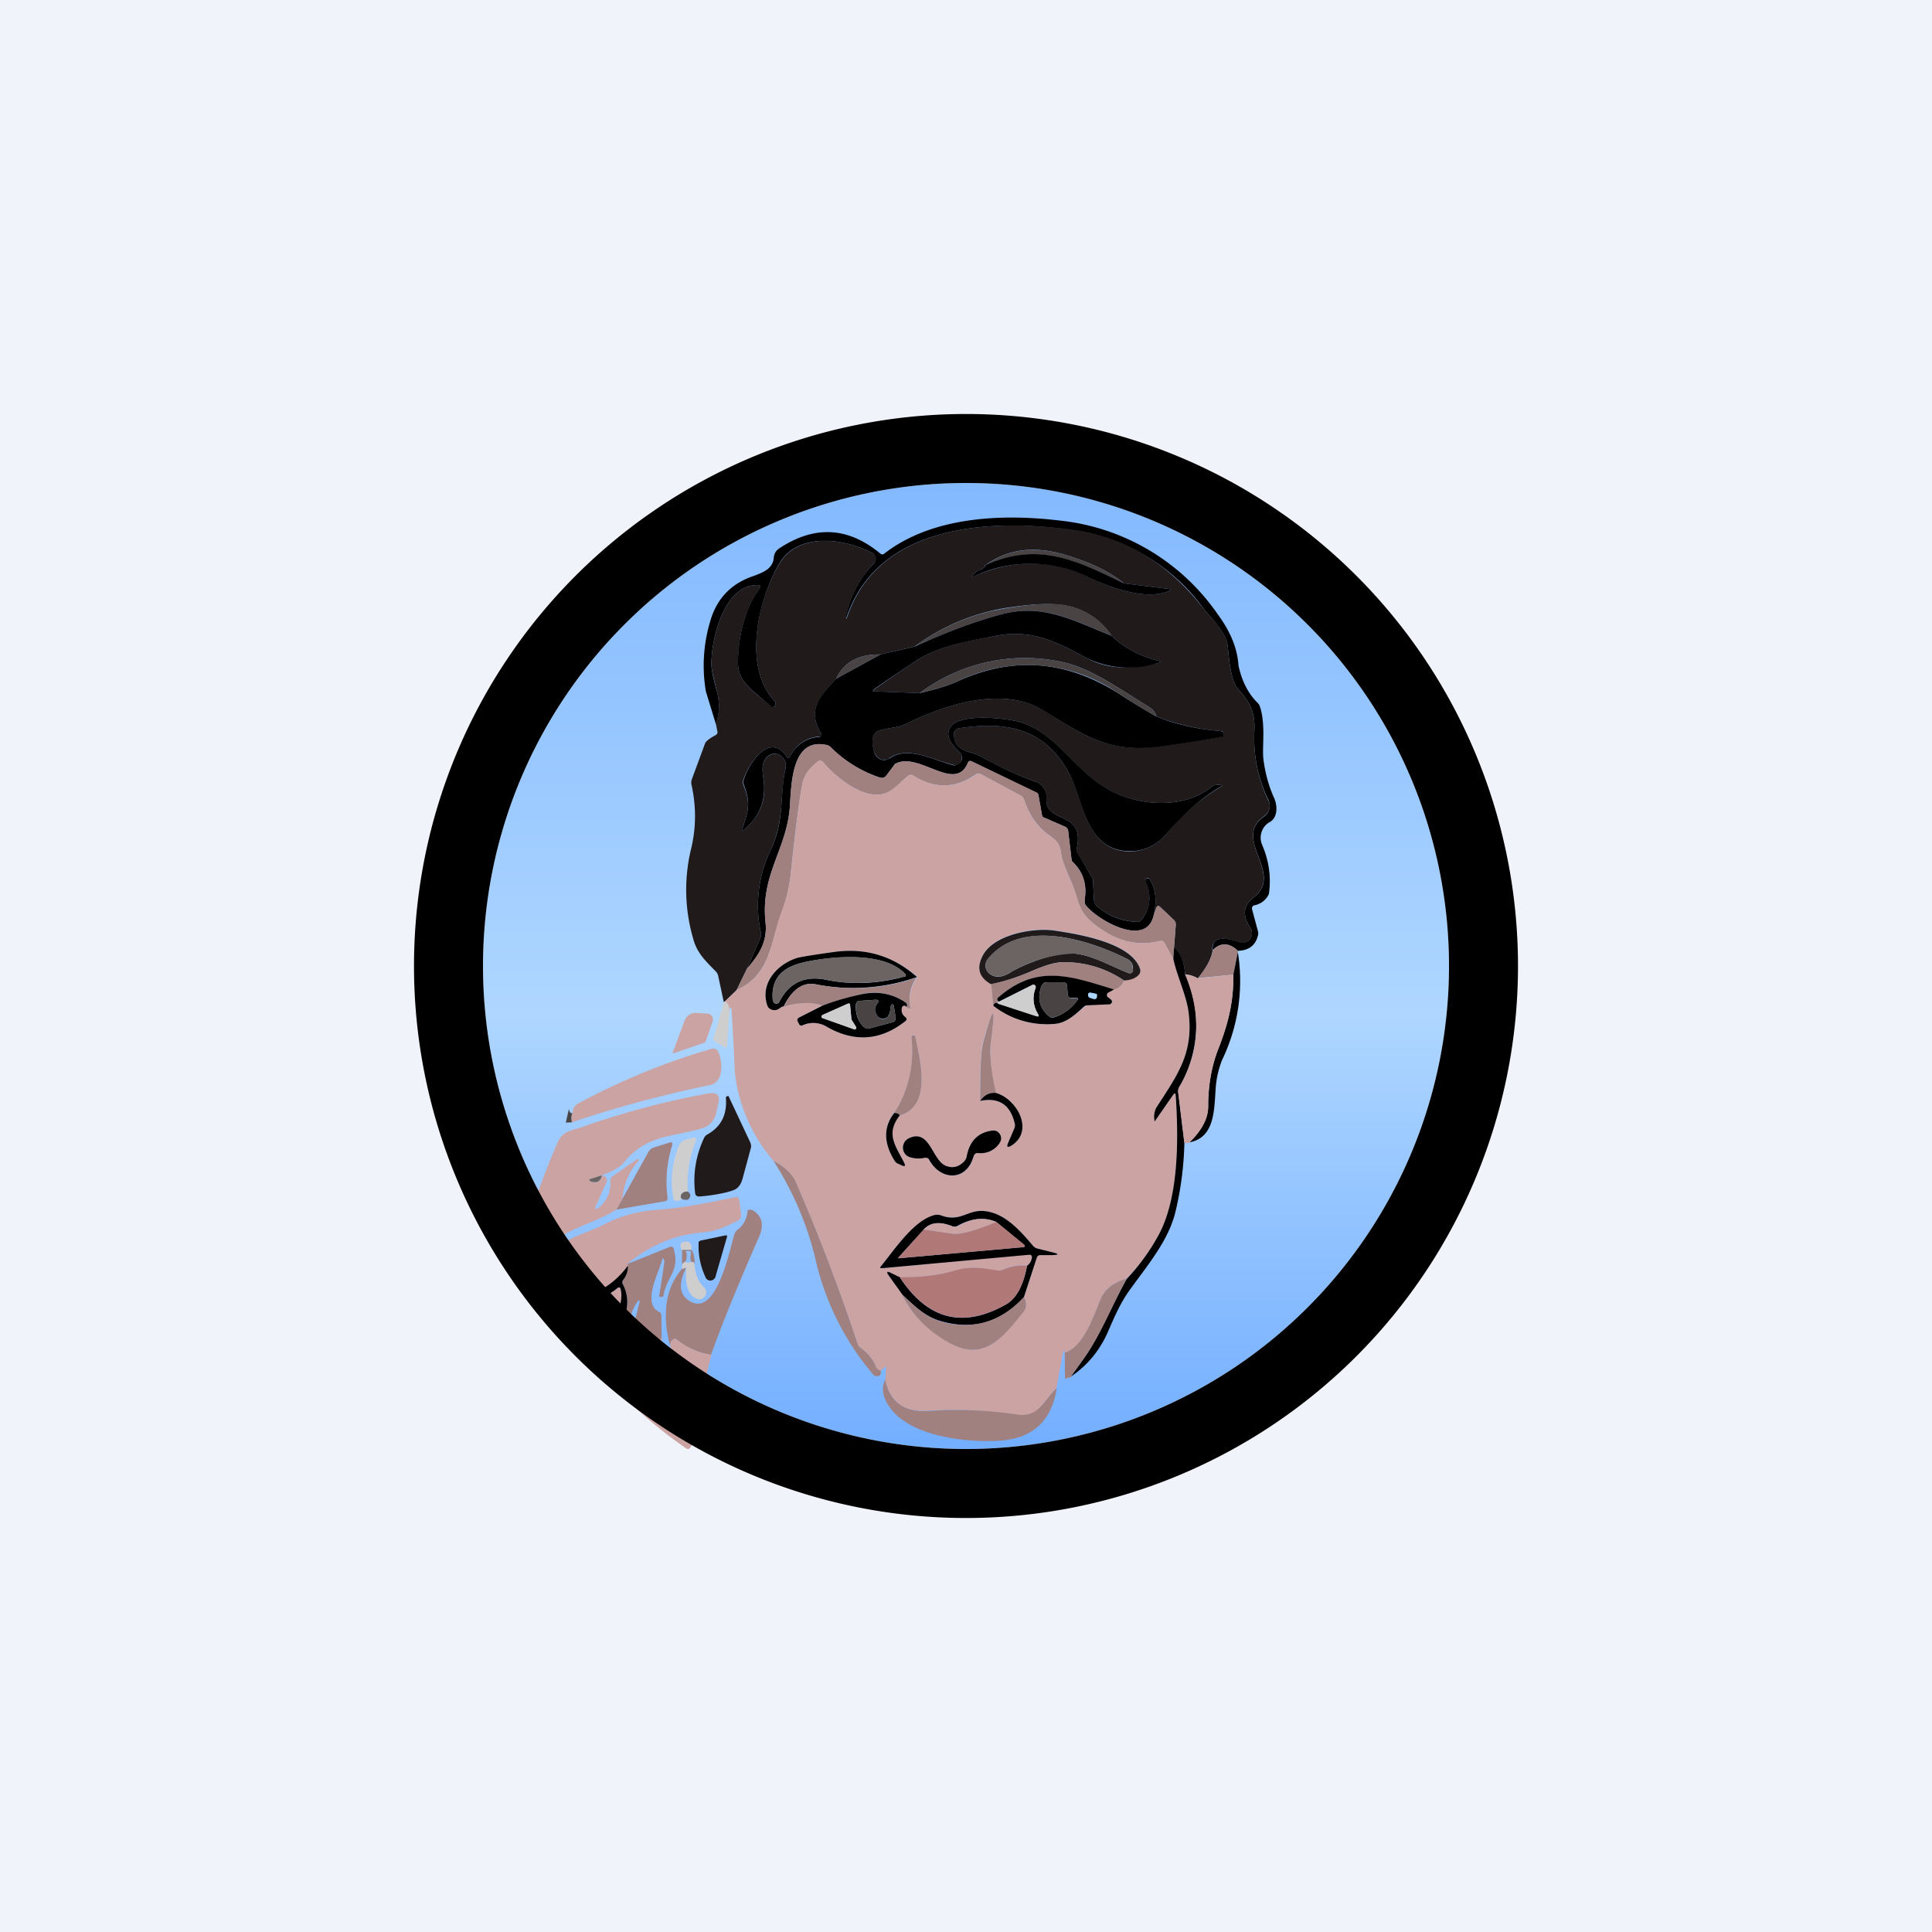
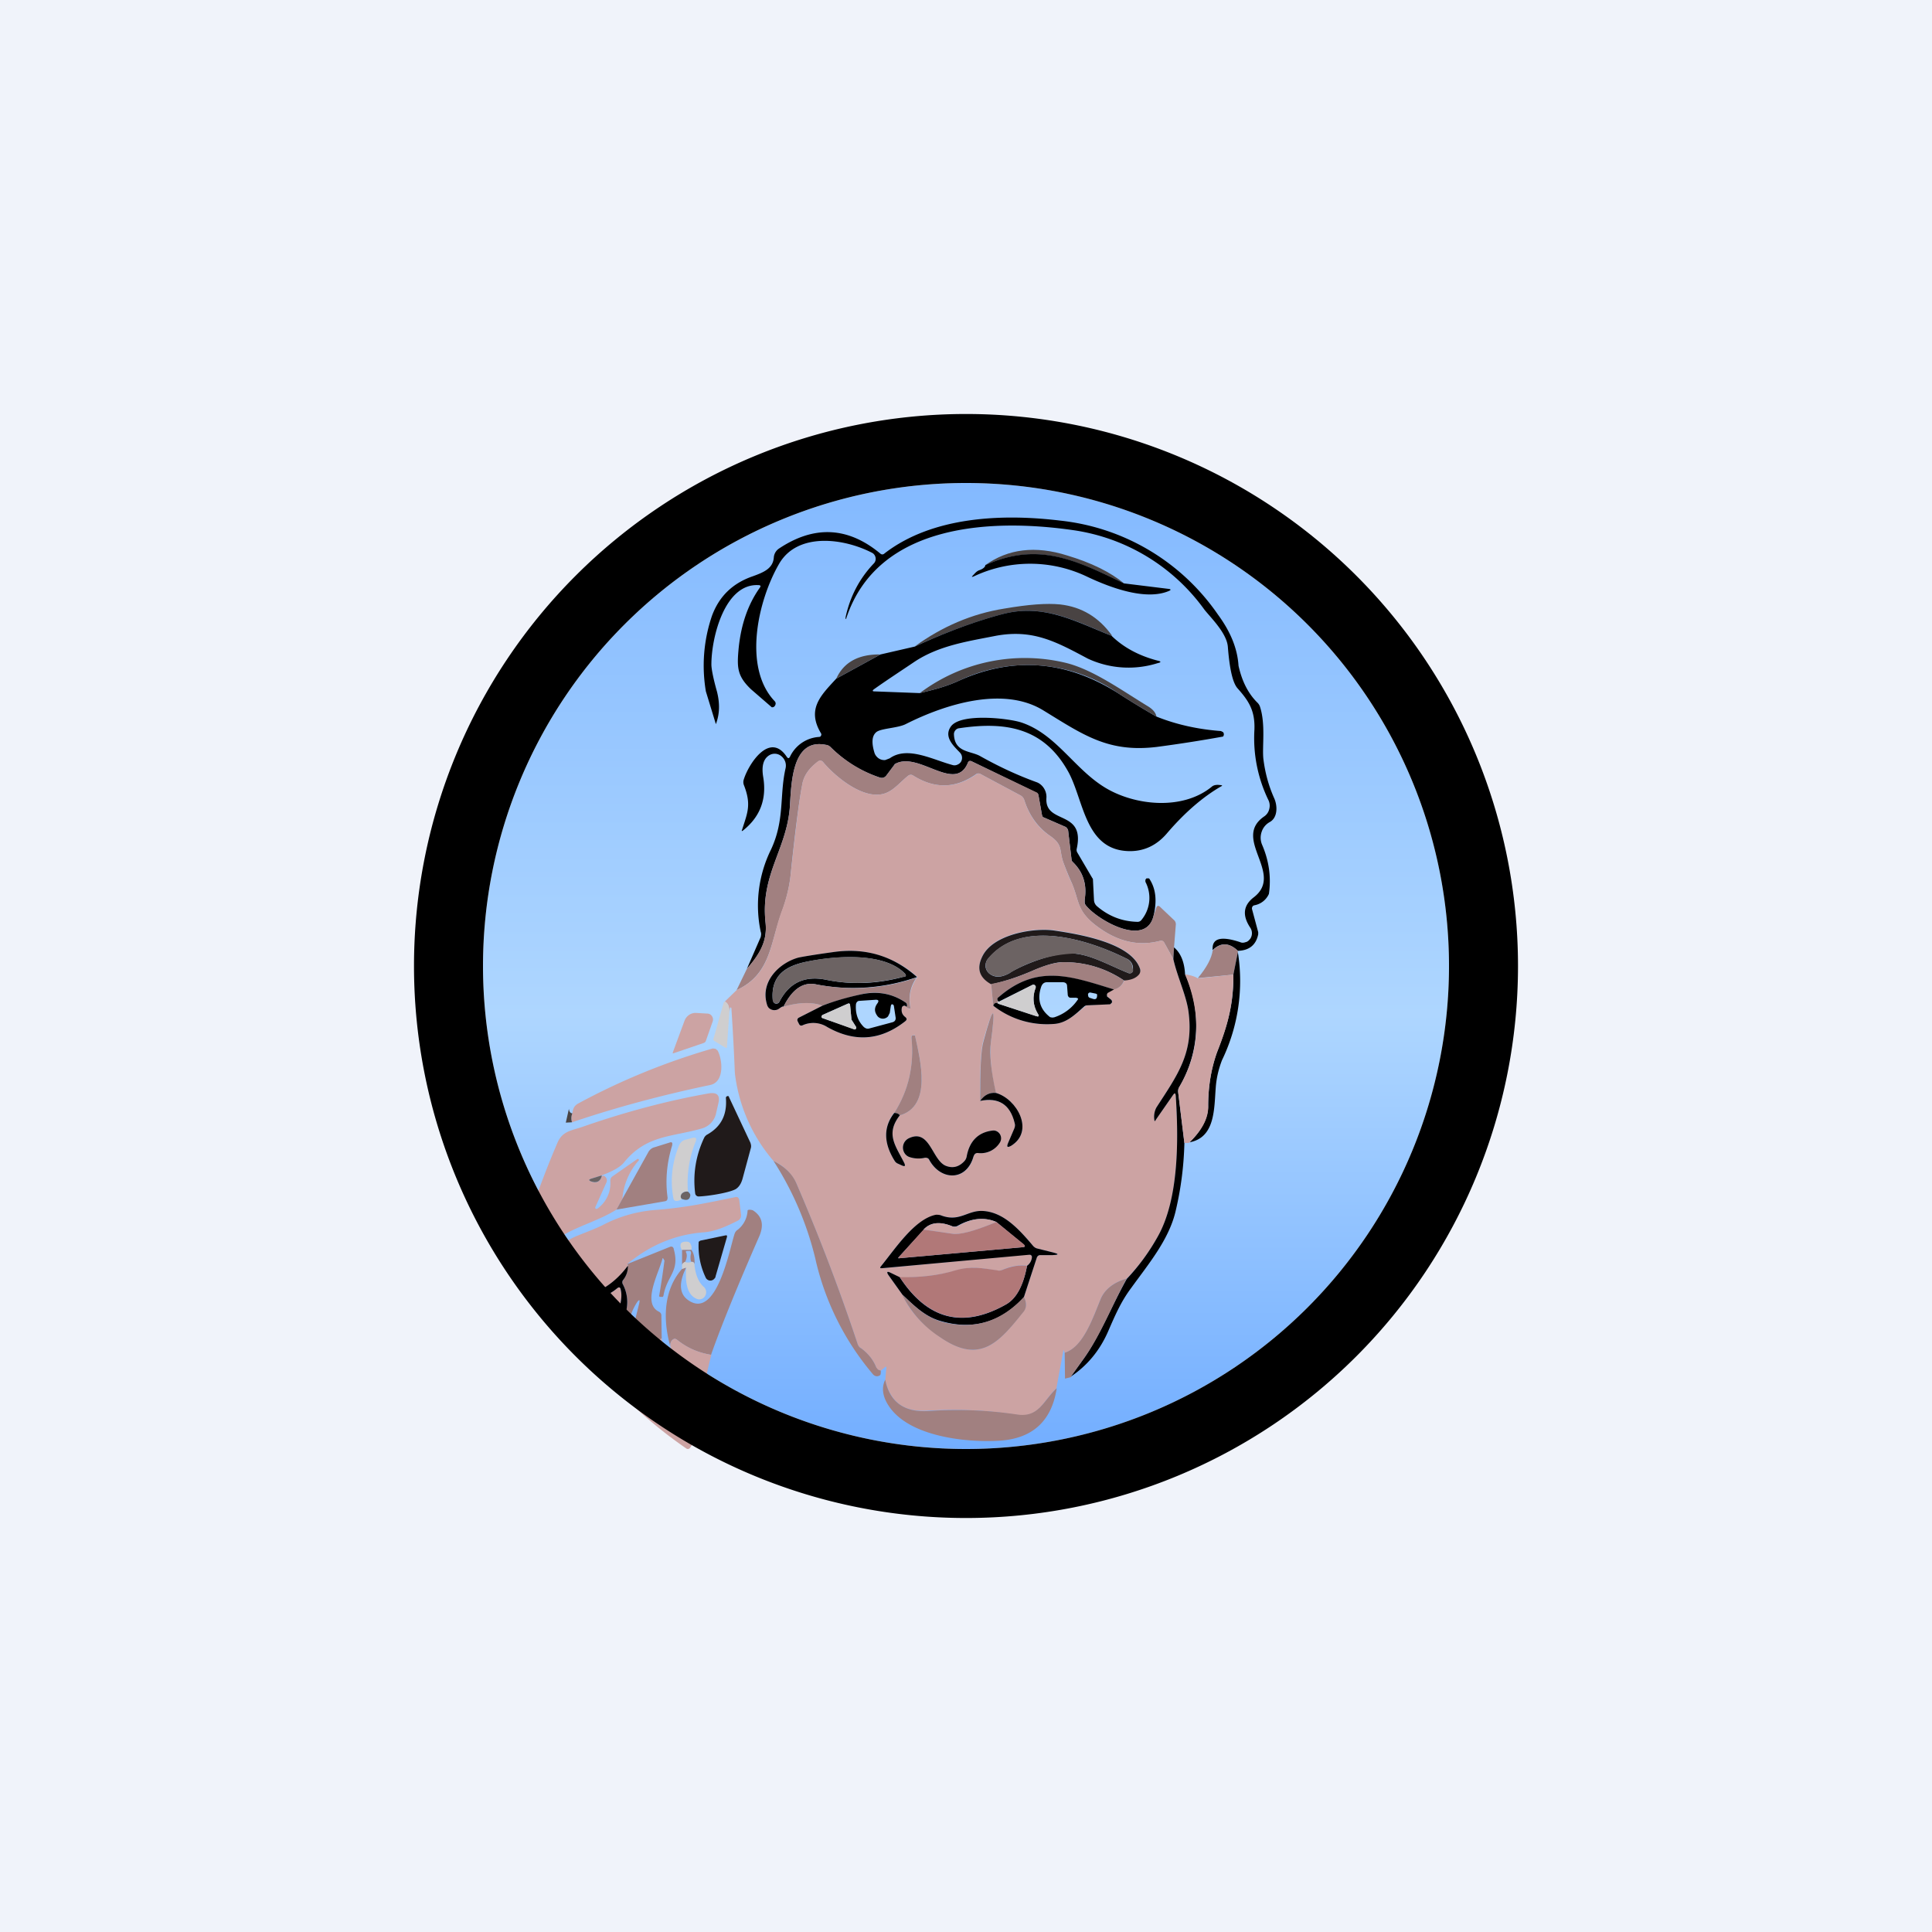
<svg xmlns="http://www.w3.org/2000/svg" width="56" height="56" viewBox="0 0 56 56">
  <path fill="#F0F3FA" d="M0 0h56v56H0z" />
  <circle cx="28" cy="28" r="14" fill="url(#amvyclkwl)" />
  <path d="M35.9 19.3c.1.45.28.8.54 1.06a.3.3 0 0 1 .08.12c.17.51.06 1.17.1 1.52.05.4.15.77.31 1.13.11.24.1.58-.13.7a.5.5 0 0 0-.23.28.52.52 0 0 0 .01.37c.2.46.27.94.2 1.43a.57.57 0 0 1-.42.33l-.03.01a.1.1 0 0 0-.04.1l.18.67v.06c-.06.3-.25.47-.59.48-.25-.24-.5-.25-.73-.02-.03-.34.23-.42.8-.23.04.02.1.02.15 0 .06-.01.1-.05.14-.1a.29.29 0 0 0 0-.32c-.24-.36-.2-.65.1-.88.9-.69-.65-1.7.31-2.35a.35.35 0 0 0 .14-.21.37.37 0 0 0-.02-.25 4.11 4.11 0 0 1-.41-2.05c.02-.55-.16-.83-.49-1.2-.14-.16-.23-.56-.28-1.2-.03-.4-.5-.85-.68-1.08a5.68 5.68 0 0 0-3.78-2.3c-2.26-.33-5.67-.26-6.6 2.55 0 .02 0 .02-.02.02v-.05c.13-.6.4-1.12.82-1.56a.19.19 0 0 0 .05-.16.2.2 0 0 0-.03-.08.19.19 0 0 0-.06-.06c-.82-.43-2.16-.61-2.7.3-.62 1.06-1.07 3.02-.13 4 .03.04.03.08 0 .13l-.03.03-.03.01h-.03l-.6-.52c-.41-.39-.41-.64-.36-1.19.07-.69.27-1.27.61-1.75.04-.05.03-.08-.04-.08-.97-.05-1.36 1.51-1.36 2.3 0 .12.05.39.16.78.09.35.08.66-.03.95l-.29-.95a4.47 4.47 0 0 1 .18-2.2c.21-.56.6-.94 1.19-1.14.3-.11.58-.22.6-.55a.34.34 0 0 1 .15-.25c1.02-.68 2-.63 2.93.14.04.04.09.04.13 0 1.4-1.08 3.44-1.15 5.09-.95a6.37 6.37 0 0 1 4.57 2.72c.36.49.57.98.6 1.5Z" />
-   <path d="M35.15 27.54c-.03.23-.17.5-.43.82a.87.87 0 0 0-.37-.12c-.02-.35-.13-.6-.32-.78l.05-.64a.2.2 0 0 0-.06-.16l-.38-.36c-.06-.06-.1-.05-.13.03l-.07.2c.1-.43.06-.77-.12-1.05a.06.06 0 0 0-.04-.03l-.05.01a.07.07 0 0 0-.03.04v.05a1 1 0 0 1-.11 1.11.14.14 0 0 1-.11.06 1.85 1.85 0 0 1-1.18-.45.24.24 0 0 1-.09-.18l-.03-.58c0-.02 0-.04-.02-.06l-.44-.74a.14.14 0 0 1-.01-.11c.25-1.14-.92-.69-.88-1.46 0-.1-.02-.2-.07-.29a.44.44 0 0 0-.22-.18c-.55-.2-1.1-.45-1.64-.76-.28-.15-.74-.1-.75-.63 0-.04.02-.08.04-.11a.16.16 0 0 1 .1-.06c1.33-.2 2.46-.04 3.18 1.27.46.83.48 2.26 1.75 2.3.43 0 .8-.17 1.1-.52a5.86 5.86 0 0 1 1.59-1.37c.02-.01.02-.02 0-.03-.13-.02-.21-.01-.27.03-.86.72-2.28.56-3.15.02-.87-.55-1.4-1.54-2.39-1.87-.37-.12-1.76-.28-2.04.12-.21.3.08.56.26.75.04.04.06.08.06.13 0 .04 0 .09-.02.13a.21.21 0 0 1-.1.1.2.2 0 0 1-.13 0c-.58-.14-1.32-.56-1.84-.2a.28.28 0 0 1-.26.04.29.29 0 0 1-.1-.07.3.3 0 0 1-.08-.12c-.1-.28-.08-.48.04-.59.12-.12.62-.12.86-.24 1.18-.6 2.85-1.1 4-.4 1.15.71 1.87 1.23 3.28 1.05a40.78 40.78 0 0 0 1.92-.3.1.1 0 0 0 0-.12.09.09 0 0 0-.06-.03c-.67-.05-1.3-.2-1.87-.42-.02-.11-.1-.21-.25-.3-.74-.45-1.57-1.05-2.35-1.25a5.07 5.07 0 0 0-4.26.87l-1.32-.05c-.05 0-.06-.02-.01-.05.39-.28.78-.54 1.18-.81.71-.47 1.54-.6 2.35-.75 1.08-.2 1.75.17 2.67.66.65.34 1.35.3 2.03.13.1-.02.1-.05 0-.07-.54-.14-.99-.38-1.34-.72a2.01 2.01 0 0 0-1.49-.9c-.39-.05-.93-.01-1.63.1-.93.16-1.8.53-2.59 1.11l-.99.23c-.63-.01-1.06.22-1.28.7-.43.48-.87.88-.44 1.59l.01.03a.07.07 0 0 1-.03.06h-.03a1 1 0 0 0-.85.58c-.03.06-.06.06-.1 0-.49-.73-1.1.21-1.25.66a.24.24 0 0 0 0 .17c.24.57.11.8-.04 1.29-.02.04 0 .05.03.02.5-.4.7-.92.58-1.56-.04-.25-.02-.5.19-.62a.3.3 0 0 1 .34.03.35.35 0 0 1 .12.34c-.17.8-.03 1.5-.42 2.36a3.67 3.67 0 0 0-.3 2.39c.02.05.01.1 0 .15l-.4.92-.3.62-.34.33s-.02 0-.03.02l-.16-.75a.27.27 0 0 0-.07-.14c-.29-.3-.55-.53-.66-.96a5.05 5.05 0 0 1-.05-2.63c.14-.6.14-1.22 0-1.84a.3.3 0 0 1 .02-.16l.38-1.03c.03-.06.13-.14.3-.23.05-.03.07-.07.05-.13l-.04-.2c.1-.28.12-.6.03-.94-.1-.4-.16-.66-.16-.78 0-.79.39-2.35 1.36-2.3.07 0 .08.03.04.08a3.59 3.59 0 0 0-.6 1.75c-.06.55-.06.8.35 1.19a9.2 9.2 0 0 0 .63.52l.03-.01.03-.03c.03-.05.03-.09 0-.13-.94-.98-.5-2.94.13-3.99.55-.92 1.88-.74 2.7-.31a.19.19 0 0 1 .1.14.2.2 0 0 1-.06.16 3.26 3.26 0 0 0-.82 1.6h.03c.92-2.82 4.33-2.89 6.6-2.57 1.48.21 2.74.98 3.77 2.31.18.23.65.67.68 1.08.05.64.14 1.04.28 1.2.33.37.51.65.49 1.2-.04.73.1 1.41.4 2.05.05.07.05.17.03.25a.35.35 0 0 1-.14.2c-.96.66.58 1.67-.31 2.36-.3.23-.34.52-.1.88a.29.29 0 0 1 0 .33.26.26 0 0 1-.14.1.25.25 0 0 1-.16 0c-.55-.2-.82-.12-.8.22Zm-6.6-11.16c.01.06-.05.1-.17.15-.08.03-.13.1-.18.15-.04.04-.04.05.01.03 1.14-.5 2.24-.5 3.3 0 .7.34 1.71.7 2.37.42.07-.03.06-.05 0-.06l-1.3-.16c-.4-.33-.95-.6-1.65-.81-.92-.29-1.7-.2-2.37.28Z" fill="#201A1A" />
  <path d="M32.58 16.91c-1.43-.69-2.5-1.2-4.02-.53.66-.47 1.45-.57 2.37-.28.7.21 1.25.48 1.65.81Z" fill="#494343" />
  <path d="m32.58 16.91 1.3.16c.06.01.07.03 0 .06-.66.28-1.66-.08-2.36-.41a3.82 3.82 0 0 0-3.3-.01c-.06.02-.06.01-.02-.03.05-.05.1-.12.18-.15.12-.04.18-.1.18-.15 1.52-.68 2.6-.16 4.02.53Z" />
  <path d="M32.22 18.43c-1.08-.44-1.98-.94-3.16-.63-.76.2-1.61.51-2.55.94.8-.58 1.66-.95 2.6-1.1.7-.12 1.23-.16 1.62-.12.62.07 1.12.37 1.5.9Z" fill="#494343" />
  <path d="M32.22 18.43c.35.34.8.58 1.34.72.1.02.1.05 0 .07a2.8 2.8 0 0 1-2.03-.13c-.92-.49-1.59-.86-2.67-.66-.81.16-1.64.28-2.35.75-.4.27-.8.53-1.18.8-.05.04-.04.06.01.06l1.32.05c.41-.1.75-.18 1.16-.37 1.58-.7 3.1-.57 4.6.38.34.22.7.44 1.1.67.57.23 1.2.37 1.87.42l.06.03a.1.1 0 0 1 0 .13 40.78 40.78 0 0 1-1.92.3c-1.41.17-2.13-.35-3.29-1.06-1.14-.7-2.8-.2-3.99.4-.24.12-.74.12-.86.24-.12.11-.13.31-.04.6a.3.3 0 0 0 .07.11.29.29 0 0 0 .24.09l.13-.05c.52-.37 1.26.05 1.84.2a.2.2 0 0 0 .13-.02.21.21 0 0 0 .1-.09.22.22 0 0 0-.04-.26c-.18-.19-.47-.45-.26-.75.28-.4 1.67-.24 2.04-.12 1 .33 1.52 1.32 2.4 1.87.86.54 2.28.7 3.14-.02.06-.04.14-.05.26-.03.03 0 .03.02 0 .03-.52.3-1.05.75-1.58 1.37-.3.35-.67.52-1.1.51-1.27-.03-1.3-1.46-1.75-2.29-.72-1.31-1.85-1.47-3.18-1.27a.16.16 0 0 0-.1.06.18.18 0 0 0-.04.1c.01.54.47.49.75.64.55.31 1.09.56 1.64.76.09.03.17.1.22.18.05.08.08.18.07.29-.04.77 1.13.32.88 1.46a.15.15 0 0 0 .01.1l.44.75c.02.02.02.04.02.06l.03.58a.25.25 0 0 0 .09.18c.34.29.73.44 1.17.45a.14.14 0 0 0 .12-.06 1 1 0 0 0 .11-1.1v-.06l.03-.04h.05c.02 0 .03 0 .04.02.18.28.22.62.12 1.05-.21.95-1.61.15-1.96-.28a.21.21 0 0 1-.04-.08v-.1c.07-.43-.04-.79-.34-1.08a.11.11 0 0 1-.04-.07l-.1-.85a.13.13 0 0 0-.03-.06.12.12 0 0 0-.04-.04l-.62-.27a.11.11 0 0 1-.05-.03.13.13 0 0 1-.02-.06l-.1-.56a.1.1 0 0 0-.05-.07l-1.88-.91c-.06-.03-.1-.01-.12.05-.37.87-1.42-.35-2.1.02 0 0-.02 0-.02.02l-.24.32c-.05.06-.1.08-.18.06a3.6 3.6 0 0 1-1.43-.88.27.27 0 0 0-.14-.07c-1.02-.21-1 1.2-1.05 1.85-.11 1.21-.85 1.93-.7 3.3.06.57-.2.95-.54 1.34l.4-.92c.01-.05.02-.1 0-.15a3.67 3.67 0 0 1 .3-2.39c.4-.86.24-1.56.42-2.35a.35.35 0 0 0-.12-.35.3.3 0 0 0-.35-.03c-.2.12-.22.37-.18.62.11.64-.08 1.16-.58 1.56-.04.03-.05.02-.03-.02.15-.48.28-.72.05-1.3a.24.24 0 0 1 0-.16c.14-.45.75-1.39 1.24-.66.04.06.07.06.1 0a1 1 0 0 1 .85-.57l.03-.01.02-.03a.07.07 0 0 0 0-.06c-.43-.71 0-1.11.44-1.59l1.28-.7 1-.23c.93-.43 1.78-.74 2.54-.94 1.18-.31 2.08.2 3.16.63Z" />
  <path d="m25.52 18.97-1.28.7c.22-.48.65-.71 1.28-.7ZM33.52 20.77c-.4-.23-.76-.45-1.1-.67a4.61 4.61 0 0 0-4.6-.38c-.41.19-.75.27-1.16.37a5.07 5.07 0 0 1 4.26-.87c.78.2 1.61.8 2.35 1.25.15.09.23.19.25.3Z" fill="#494343" />
  <path d="m33.44 26.53.07-.2c.02-.08.07-.1.13-.03l.38.36c.05.04.07.1.06.16l-.05.64-.02.34-.26-.47c-.03-.05-.07-.07-.12-.06-.64.17-1.26.02-1.87-.45-.56-.43-.47-.71-.7-1.24a10.6 10.6 0 0 1-.23-.56c-.14-.37 0-.52-.39-.79-.36-.25-.61-.6-.75-1.04a.24.24 0 0 0-.12-.14l-1.14-.61a.12.12 0 0 0-.14 0c-.6.42-1.2.43-1.82.04a.12.12 0 0 0-.14 0c-.27.21-.48.52-.84.55-.57.06-1.29-.53-1.64-.95a.1.1 0 0 0-.12-.02c-.28.2-.44.43-.48.7-.08.4-.2 1.29-.34 2.66-.04.32-.12.65-.25 1.01-.34.93-.32 1.81-1.31 2.27l.3-.62c.33-.39.6-.77.54-1.33-.15-1.38.59-2.1.7-3.31.05-.65.03-2.06 1.05-1.85.06 0 .1.03.14.07.41.4.89.7 1.43.88.07.02.13 0 .18-.06l.24-.32.02-.02c.68-.37 1.73.85 2.1-.02.02-.06.06-.08.12-.05l1.88.9a.1.1 0 0 1 .05.07l.1.57.02.06c.02.01.03.03.05.03l.62.27.04.04.03.06.1.85c0 .03.02.05.04.07.3.3.41.66.34 1.09v.09c0 .03.02.06.04.08.35.43 1.75 1.23 1.96.28Z" fill="#A18080" />
  <path d="M34.01 27.8c.12.53.38 1.06.44 1.53.16 1.2-.33 1.84-.93 2.77a.57.57 0 0 0-.06.35c0 .05.01.06.04.01l.5-.72c.05-.07.07-.06.08.02.08 1.23.1 2.99-.52 4.08-.25.45-.55.86-.9 1.22-.38.11-.64.31-.76.6-.25.62-.52 1.4-1.04 1.55a.26.26 0 0 1-.02-.05c0-.04-.01-.04-.02 0l-.2 1.08c-.37.34-.5.87-1.14.77a11.9 11.9 0 0 0-2.58-.12c-.7.05-1.1-.25-1.24-.9l.03-.34c0-.04-.01-.05-.04-.02l-.12.1a.46.46 0 0 1-.08-.03c-.02 0-.03-.03-.05-.06-.09-.23-.24-.41-.44-.56a.24.24 0 0 1-.1-.12 57.54 57.54 0 0 0-1.78-4.67 1.34 1.34 0 0 0-.66-.64 4.74 4.74 0 0 1-1.12-2.55 68.16 68.16 0 0 0-.1-1.87c-.01-.04-.03-.04-.04 0l-.02.12c0-.16-.03-.27-.13-.32l.34-.33c1-.46.97-1.34 1.3-2.27.14-.36.22-.7.26-1.01.15-1.37.26-2.26.34-2.67.04-.26.2-.49.47-.69a.1.1 0 0 1 .13.02c.35.42 1.07 1.01 1.64.95.36-.03.57-.34.84-.55a.12.12 0 0 1 .14 0c.62.39 1.23.38 1.82-.03a.12.12 0 0 1 .14-.01l1.14.61c.06.03.1.08.12.14.14.45.39.8.75 1.04.39.27.25.42.39.79.07.19.14.38.23.56.23.53.14.8.7 1.24.61.47 1.23.62 1.87.45.05-.01.1 0 .12.06l.26.47Zm-5.28.72.06.63c.53.4 1.12.58 1.75.53.37-.02.62-.27.9-.5a.14.14 0 0 1 .07-.04l.66-.04h.03l.03-.04V29a.07.07 0 0 0-.03-.03l-.1-.08-.01-.03a.07.07 0 0 1 .02-.09l.18-.1a.39.39 0 0 0 .3-.26c.2-.01.35-.08.43-.19a.18.18 0 0 0 .02-.16c-.27-.76-1.83-1-2.5-1.1-.61-.08-1.77.12-2.07.76-.17.35-.08.61.26.8Zm-6.02.66c.44-.13.82-.14 1.13-.03l-.69.35c-.04.02-.05.05-.03.1l.04.08c.02.05.05.06.1.04.24-.1.48-.1.72.05.8.45 1.55.4 2.26-.17.05-.04.05-.08 0-.12-.09-.06-.12-.15-.1-.27.01-.04.04-.06.08-.06a.1.1 0 0 1 .05.03l.07.06h.02l.02-.01a.04.04 0 0 0 .01-.04c-.06-.29 0-.58.2-.87a2.91 2.91 0 0 0-2.45-.72c-.6.08-.93.14-1 .16-.54.15-1.12.68-.91 1.35.01.04.03.07.06.1a.23.23 0 0 0 .2.07l.1-.05c.07-.05.1-.07.12-.05Zm5.7 2.73c.53-.1.87.1 1 .64.02.06.01.11-.01.16l-.18.42c-.05.12-.02.14.09.08.69-.42.16-1.36-.44-1.53a4.64 4.64 0 0 1-.15-1.46c.15-1.11.08-1.13-.22-.05-.07.26-.1.84-.09 1.74Zm-2.5.35c-.31.41-.3.88.03 1.4a.2.2 0 0 0 .09.07l.11.05c.09.04.1.02.07-.07-.25-.5-.55-.84-.13-1.38.94-.27.6-1.6.44-2.31 0-.01 0-.02-.02-.02l-.04.01c-.03 0-.05.03-.04.07.08.8-.08 1.52-.5 2.18Zm2.43 1.16c.27.03.48-.07.63-.3a.23.23 0 0 0 .01-.25.22.22 0 0 0-.09-.08.2.2 0 0 0-.12-.02c-.42.06-.67.3-.75.75-.01.05-.03.1-.07.14-.16.17-.34.21-.54.13-.4-.17-.46-1.1-1.08-.79a.28.28 0 0 0-.12.12.3.3 0 0 0 .02.32c.04.05.08.08.14.1.14.04.28.05.43.02.06-.01.1 0 .13.06.33.61 1.1.63 1.29-.1.02-.07.06-.1.12-.1Zm1.43 3.27c-.22-.03-.46 0-.72.12a.26.26 0 0 1-.15.02c-.43-.07-.75-.14-1.2 0-.5.14-1.03.2-1.62.2l-.27-.14c-.1-.05-.12-.03-.05.08l.4.56c.2.46.57.87 1.1 1.23 1.16.81 1.71.13 2.4-.74.1-.11.1-.26.02-.43l.37-1.13c0-.02.02-.04.04-.06a.1.1 0 0 1 .06-.02h.35c.2 0 .2-.03.01-.08l-.44-.11a.23.23 0 0 1-.12-.07c-.42-.5-.87-.99-1.47-1.02-.44-.02-.67.32-1.2.13a.28.28 0 0 0-.15-.01c-.62.11-1.2 1-1.6 1.49-.03.04-.02.05.03.05l4.27-.4a.07.07 0 0 1 .06.03.08.08 0 0 1 .02.06.34.34 0 0 1-.14.24Z" fill="#CCA3A3" />
  <path d="M32.58 28.42a3.07 3.07 0 0 0-1.78-.53c-.22 0-.53.1-.9.26-.4.17-.78.3-1.17.38-.34-.19-.43-.45-.26-.8.3-.64 1.46-.84 2.07-.76.67.1 2.23.34 2.5 1.1a.18.18 0 0 1-.02.17c-.08.1-.22.17-.44.18Zm-3.3-.23c.38-.23 1.28-.6 1.86-.55.5.04 1.05.36 1.58.57h.05l.04-.02a.1.1 0 0 0 .03-.08v-.06a.3.3 0 0 0-.18-.26c-1.18-.59-3.07-1.15-4.02 0a.31.31 0 0 0-.07.25.31.31 0 0 0 .15.21c.16.1.35.07.57-.06Z" fill="#201A1A" />
  <path d="M31.14 27.64a3.88 3.88 0 0 0-1.85.55c-.22.13-.4.15-.57.06a.31.31 0 0 1-.14-.35.31.31 0 0 1 .06-.12c.95-1.14 2.84-.58 4.02.01.1.05.16.14.17.26l.01.06a.1.1 0 0 1 0 .05.1.1 0 0 1-.03.03.08.08 0 0 1-.09.02c-.53-.21-1.08-.53-1.58-.57Z" fill="#6C6363" />
  <path d="M35.88 27.56v.04l-.13.65-1.03.1c.26-.31.4-.58.43-.8.23-.24.48-.23.73.01Z" fill="#A18080" />
  <path d="M34.03 27.46c.2.17.3.43.32.78a3.52 3.52 0 0 1-.17 3.27.23.23 0 0 0-.03.15l.18 1.47a9.5 9.5 0 0 1-.26 2c-.2.82-.79 1.52-1.28 2.2-.3.4-.47.8-.67 1.26-.24.55-.6.99-1.08 1.31l.38-.53c.48-.68.82-1.56 1.24-2.3.35-.37.65-.78.9-1.23.62-1.1.6-2.85.52-4.08-.01-.08-.03-.09-.08-.02l-.5.72c-.02.05-.04.04-.04 0a.57.57 0 0 1 .06-.36c.6-.93 1.09-1.57.93-2.77-.06-.47-.32-1-.44-1.53l.02-.34ZM26.58 28.32a5.6 5.6 0 0 1-2.94.21c-.37-.07-.68.15-.93.65-.01-.02-.05 0-.12.05a.23.23 0 0 1-.21.04.23.23 0 0 1-.1-.06.25.25 0 0 1-.05-.1c-.2-.67.37-1.2.9-1.35.08-.02.42-.08 1-.16.94-.14 1.75.1 2.45.72Zm-.38 0c.07-.02.07-.05.03-.1-.62-.64-2.07-.5-2.82-.35-.63.12-1.08.4-1.01 1.13l.03.06a.1.1 0 0 0 .12.02.1.1 0 0 0 .04-.04c.28-.55.73-.77 1.36-.64.73.15 1.48.12 2.25-.09ZM35.88 27.6a5.27 5.27 0 0 1-.46 3.13c-.1.26-.16.52-.18.78-.05.62-.01 1.46-.76 1.6.36-.35.53-.7.54-1.03 0-.63.1-1.16.26-1.59.3-.77.48-1.39.47-2.24l.13-.65Z" />
  <path d="M26.2 28.31c-.77.2-1.52.24-2.25.09-.63-.13-1.08.09-1.36.64a.1.1 0 0 1-.05.04.1.1 0 0 1-.11-.02.1.1 0 0 1-.03-.06c-.07-.73.38-1 1-1.13.76-.16 2.21-.29 2.83.35.04.05.04.08-.03.1Z" fill="#6C6363" />
  <path d="M32.58 28.42a.39.39 0 0 1-.3.26c-1.23-.37-2.21-.75-3.33.22l-.04.06c0 .03.01.05.04.08-.03-.05-.04-.04-.02.05-.06-.04-.1-.02-.14.06l-.06-.63c.39-.07.77-.2 1.17-.37.37-.17.68-.25.9-.26.63-.01 1.22.16 1.78.53Z" fill="#A18080" />
  <path d="M34.35 28.24c.18.03.3.07.37.12l1.03-.11c0 .85-.16 1.47-.47 2.24a4.6 4.6 0 0 0-.26 1.6c0 .33-.18.67-.54 1.02 0 .02-.05.02-.15.02l-.18-1.47c0-.06 0-.1.03-.15.6-1.02.65-2.11.17-3.27Z" fill="#CCA3A3" />
  <path d="m32.29 28.68-.18.1a.07.07 0 0 0-.02.03.08.08 0 0 0 0 .06c0 .02 0 .02.02.03l.1.08.02.03v.05l-.03.03a.06.06 0 0 1-.03.02l-.66.03a.14.14 0 0 0-.08.03c-.27.24-.52.49-.89.51a2.52 2.52 0 0 1-1.75-.53c.03-.08.08-.1.14-.06l1.1.36c.08.03.1 0 .05-.07a.83.83 0 0 1-.06-.75.07.07 0 0 0-.02-.07l-.03-.02h-.03l-1 .5c-.02-.03-.03-.05-.03-.08 0-.01 0-.03.04-.06 1.12-.97 2.1-.6 3.34-.22Zm-1.08.24h-.16c-.03 0-.05 0-.07-.02a.1.1 0 0 1-.03-.06l-.02-.26c0-.07-.05-.11-.13-.11h-.45c-.09 0-.14.05-.17.13-.12.35-.04.64.23.86.02.02.04.03.07.03.02.01.04 0 .07 0a1.31 1.31 0 0 0 .7-.53.04.04 0 0 0-.02-.03h-.02Zm.46.03c.09.03.13 0 .13-.1v-.03l-.04-.02-.15-.03a.06.06 0 0 0-.06.02.06.06 0 0 0-.01.06c0 .05.03.07.07.08l.06.02Z" />
  <path d="M26.58 28.32a1.08 1.08 0 0 0-.19.89v.02h-.05a.14.14 0 0 1-.07-.05l.02-.04a.08.08 0 0 0-.04-.08 1.57 1.57 0 0 0-1.28-.24c-.42.1-.8.2-1.13.33-.3-.11-.69-.1-1.13.03.25-.5.56-.72.93-.65 1.02.2 2 .13 2.94-.2Z" fill="#A18080" />
-   <path d="M31.24 28.98c-.18.25-.4.42-.7.51h-.06a.15.15 0 0 1-.07-.03c-.27-.22-.35-.5-.23-.86.03-.08.08-.12.17-.13h.45c.08 0 .12.04.13.11l.02.26.03.06c.02.02.04.03.07.03h.18v.01l.01.02v.02Z" fill="#494343" />
  <path d="M28.93 29.09c-.02-.09-.01-.1.02-.05l.99-.5h.03l.03.02.02.03v.04c-.1.26-.08.51.06.75.05.08.03.1-.06.07l-1.1-.36Z" fill="#CFCECF" />
  <path d="M26.27 29.18a.1.1 0 0 0-.05-.03c-.04 0-.07.02-.08.06-.02.12.01.2.1.27.05.04.05.08 0 .12-.71.56-1.46.62-2.26.17a.75.75 0 0 0-.72-.05c-.05.02-.08 0-.1-.04l-.04-.08c-.02-.05 0-.08.03-.1l.69-.35c.33-.13.71-.24 1.13-.33.47-.1.9-.02 1.28.24.03.02.04.05.04.08 0 .01 0 .03-.02.04Zm-.48.18-.05.1a.2.2 0 0 1-.1.06.19.19 0 0 1-.1 0 .2.2 0 0 1-.1-.06c-.1-.13-.1-.24-.02-.36.07-.09.05-.13-.06-.12l-.45.03c-.05 0-.09.04-.1.1-.02.26.05.48.23.66.05.04.1.06.16.04l.67-.18c.07-.02.1-.07.09-.14l-.05-.33-.01-.03-.03-.02c-.02 0-.03 0-.04.02l-.01.03-.03.2Zm-1.1.21-.01-.02-.04-.42a.05.05 0 0 0-.02-.04.04.04 0 0 0-.04 0l-.74.33-.02.02v.06l.02.01.92.32h.03l.02-.01a.05.05 0 0 0 0-.06l-.12-.19Z" />
-   <path d="m25.79 29.36.03-.2.01-.03.04-.02s.02 0 .03.02l.01.03.05.33c0 .07-.02.12-.09.14l-.67.18a.15.15 0 0 1-.16-.04.78.78 0 0 1-.22-.66c0-.06.04-.1.1-.1l.44-.03c.11 0 .13.03.06.12-.08.12-.08.23.02.36a.19.19 0 0 0 .2.07.2.2 0 0 0 .1-.07.21.21 0 0 0 .05-.1Z" fill="#494343" />
  <path d="m20.98 29.05.03-.02c.1.05.14.16.13.32l-.07 1a.03.03 0 0 1 0 .02h-.04l-.33-.2c-.02-.02-.03-.04-.02-.06l.3-1.06ZM24.69 29.57l.12.19a.05.05 0 0 1 0 .06l-.02.02h-.03l-.92-.33-.02-.01a.05.05 0 0 1 0-.06l.02-.02.74-.33h.04l.01.01.01.03.04.42v.02Z" fill="#CFCECF" />
  <path d="m19.5 30.51.34-.92a.36.36 0 0 1 .13-.17.33.33 0 0 1 .2-.06l.35.02a.16.16 0 0 1 .12.08.17.17 0 0 1 .02.14l-.2.57a.1.1 0 0 1-.06.06l-.88.3h-.02v-.02Z" fill="#CCA3A3" />
  <path d="M28.87 31.68c-.19-.02-.34.06-.46.23 0-.9.02-1.48.1-1.74.29-1.08.36-1.06.21.05-.04.32 0 .81.15 1.46ZM26.08 32.33c-.02-.04-.08-.07-.16-.07.42-.66.58-1.39.5-2.18 0-.04 0-.06.04-.07h.06c.16.73.5 2.05-.44 2.32Z" fill="#A18080" />
  <path d="M16.58 32.53a.37.37 0 0 1 .01-.26c.02-.14.05-.22.18-.29 1.24-.67 2.54-1.2 3.89-1.59l.08.01.06.05c.15.28.2.92-.22 1-1.43.3-2.76.66-4 1.08ZM17.44 34.07l-.32.1c-.05.02-.06.04 0 .07.16.07.27.02.32-.14.04-.04.09-.02.13.04a.15.15 0 0 1 0 .15l-.31.69a.05.05 0 0 0 0 .05.05.05 0 0 0 .06 0 .9.9 0 0 0 .37-.8c0-.06.02-.1.06-.13l.73-.51h.01l.03.02v.02a1.9 1.9 0 0 0-.48 1.12l-.17.31c-.93.59-2.27.63-2.38 2.04 0 .1-.03.1-.09.02l-.35-.58a.36.36 0 0 1-.03-.3c.38-1.2.76-2.24 1.14-3.12.14-.33.4-.35.7-.45 1.26-.44 2.5-.77 3.7-.98.23-.03.32.06.26.3l-.06.26a.58.58 0 0 1-.42.46c-.86.25-1.6.18-2.25.98-.1.13-.31.25-.65.38Z" fill="#CCA3A3" />
  <path d="M21.32 34.47c-.21.11-.8.2-1.06.21a.1.1 0 0 1-.07-.02.1.1 0 0 1-.04-.07c-.07-.56.02-1.1.26-1.61a.22.22 0 0 1 .1-.1c.4-.23.57-.58.53-1.06l.01-.03.03-.02h.03s.02.01.02.03l.62 1.32c.02.06.03.11.01.17l-.23.85c-.04.16-.11.27-.21.33Z" fill="#201A1A" />
  <path d="M28.87 31.68c.6.17 1.13 1.1.44 1.53-.11.06-.14.04-.09-.08l.18-.42c.02-.05.03-.1.01-.16-.13-.54-.47-.75-1-.64.12-.17.27-.25.46-.23Z" />
  <path d="M16.49 32.14c.01.09.05.13.1.13a.36.36 0 0 0-.01.26l-.18.01.09-.4Z" fill="#494343" />
  <path d="M25.92 32.26c.08 0 .14.03.16.07-.42.54-.12.88.13 1.38.04.09.02.11-.07.07l-.11-.05a.2.2 0 0 1-.09-.07c-.33-.52-.34-.99-.02-1.4Z" />
  <path d="M28.22 33.51c-.2.74-.96.72-1.29.1-.02-.04-.07-.06-.13-.05a.82.82 0 0 1-.43-.02.27.27 0 0 1-.14-.1.3.3 0 0 1 .1-.44c.62-.31.68.62 1.08.79.2.08.38.04.54-.13a.27.27 0 0 0 .07-.14c.08-.44.33-.7.75-.75a.2.2 0 0 1 .12.02c.04.02.07.05.09.08a.23.23 0 0 1 0 .25.65.65 0 0 1-.64.3c-.06 0-.1.03-.12.1Z" />
  <path d="M19.94 34.54a.18.18 0 0 0-.17.05c-.05.06-.05.12-.01.17a.3.3 0 0 1-.15.05c-.05 0-.08-.02-.09-.07-.1-.53-.04-1.04.16-1.53.04-.1.11-.16.21-.18l.19-.05c.1-.02.12.02.08.12a3.2 3.2 0 0 0-.22 1.44Z" fill="#CFCECF" />
  <path d="m17.87 35.06.17-.31.76-1.37c.04-.06.09-.1.15-.12l.45-.14c.08-.03.1 0 .08.09-.15.49-.2 1-.13 1.5 0 .07-.02.1-.08.11l-1.4.24ZM22.42 33.65c.32.16.54.37.66.64a57.5 57.5 0 0 1 1.78 4.67c.02.05.05.1.1.12.2.15.35.33.44.56l.05.06.08.03c0 .07 0 .11-.02.13a.15.15 0 0 1-.11.03.16.16 0 0 1-.1-.06 7.83 7.83 0 0 1-1.67-3.36 9.21 9.21 0 0 0-1.21-2.82Z" fill="#A18080" />
  <path d="M17.44 34.07v.03c-.05.16-.16.2-.32.14-.06-.03-.05-.05 0-.07l.32-.1ZM19.94 34.54c.05.04.07.07.07.11-.02.13-.1.16-.25.1-.04-.04-.04-.1.01-.16.05-.04.1-.06.17-.05Z" fill="#6C6363" />
  <path d="M18.18 36.64c.03.02.03.04.01.06a2.24 2.24 0 0 1-1.35.9v.04h.01c.4.05.74-.05 1.04-.3.05-.04.09-.03.1.03.13.49-.37 1.34-.63 1.73a.04.04 0 0 0 .03.06h.03a2 2 0 0 0 .65-.89c.05 0 .1.05.15.15l-.59 1.56c-.01.05-.04.05-.08.02a16.64 16.64 0 0 1-1.91-2.46.22.22 0 0 1-.04-.16c.12-.78.5-1.3 1.13-1.56.38-.15.63-.25.76-.32.48-.25.99-.39 1.52-.43.9-.07 1.51-.21 2.3-.37.07-.02.11.02.12.1l.05.41c0 .04 0 .07-.02.1a.16.16 0 0 1-.07.07c-.3.15-.63.31-.99.34-.82.06-1.56.37-2.22.92Z" fill="#CCA3A3" />
  <path d="M21.67 35.08c.03-.02.08-.02.15 0 .27.17.33.42.19.75-.63 1.44-1.1 2.59-1.4 3.44-.37-.06-.7-.2-.99-.44-.04-.03-.08-.03-.12 0-.06.05-.08.12-.07.2-.22-.78-.2-1.64.34-2.25l.12-.04c-.22.44-.2.76.05.94.83.6 1.21-1.49 1.35-1.91.02-.06.05-.1.1-.13a.76.76 0 0 0 .28-.56Z" fill="#A18080" />
  <path d="M29.68 37.6c-.66.72-1.46.96-2.38.7-.47-.12-.78-.43-1.14-.77l-.4-.56c-.07-.1-.05-.13.05-.08l.27.13c.8 1.23 1.83 1.5 3.08.79.3-.17.5-.54.61-1.12a.34.34 0 0 0 .14-.24v-.03a.07.07 0 0 0-.05-.05h-.03l-4.27.39c-.05 0-.06-.01-.03-.05.41-.5.98-1.38 1.6-1.5.05 0 .1 0 .15.02.53.2.76-.15 1.2-.13.6.03 1.05.52 1.47 1.02.03.03.07.06.12.07l.44.11c.19.05.19.07 0 .08h-.36a.1.1 0 0 0-.06.02.12.12 0 0 0-.04.06l-.37 1.13Zm-2.9-1.96-.73.8c-.02.02-.02.04.02.03l3.58-.32c.07-.01.07-.03.02-.08l-.79-.65c-.35-.15-.73-.11-1.12.11a.2.2 0 0 1-.17.01c-.35-.14-.63-.11-.82.1Z" />
  <path d="M28.88 35.42c-.65.27-1.07.38-1.28.34l-.83-.12c.2-.21.47-.24.82-.1a.2.2 0 0 0 .17 0c.4-.23.77-.27 1.12-.12Z" fill="#CCA3A3" />
  <path d="m28.88 35.42.8.65c.04.05.04.07-.03.08l-3.58.32c-.04 0-.04 0-.02-.03l.72-.8.83.12c.2.04.63-.07 1.28-.34Z" fill="#B17878" />
  <path d="M20.45 37.02a2.11 2.11 0 0 1-.2-1c0-.02 0-.03.02-.04l.03-.02.72-.15c.05-.01.06 0 .05.05L20.74 37c0 .03-.02.05-.05.08a.15.15 0 0 1-.24-.06Z" fill="#201A1A" />
  <path d="m20.04 36.22-.28.01c-.08-.17-.03-.25.15-.24.05 0 .1.03.11.08.03.05.03.1.02.15Z" fill="#CFCECF" />
  <path d="M19.18 38.8c-.3.21-.62.28-.95.18l.3-1.21c.02-.1 0-.11-.06-.03-.13.2-.22.42-.25.68-.05-.1-.1-.15-.15-.15.15-.38.15-.73-.02-1.05a.11.11 0 0 1 .02-.13c.09-.13.13-.25.12-.39.02-.02.02-.04-.01-.06l1.24-.5a.09.09 0 0 1 .07 0 .09.09 0 0 1 .04.07c.18.65-.2.76-.3 1.35-.01.03-.03.04-.05.03h-.04c-.03 0-.04-.02-.03-.05a27.36 27.36 0 0 0 .15-1 .59.59 0 0 0-.03-.05c-.01-.03-.02-.03-.03 0-.1.4-.6 1.29-.1 1.53.05.03.07.06.07.11l.01.66ZM19.76 36.23h.28c.08.1.1.26.09.44 0-.07-.03-.1-.1-.1a.47.47 0 0 1 0-.24c0-.05-.01-.08-.06-.07h-.05c-.04 0-.05.02-.03.05.03.07.02.16-.03.27-.05.02-.08.05-.09.09v-.44Z" fill="#A18080" />
  <path d="M19.86 36.58c.05.02.11.02.17 0 .07-.01.1.02.1.09.03.28.12.5.27.63a.21.21 0 0 1 .04.26.2.2 0 0 1-.1.09.19.19 0 0 1-.14 0c-.25-.1-.35-.4-.31-.91l-.12.04v-.11c0-.04.04-.07.09-.1Z" fill="#CFCECF" />
  <path d="M29.77 36.69c-.11.58-.31.95-.61 1.12-1.25.7-2.27.44-3.08-.79.59.01 1.13-.05 1.62-.2.45-.13.77-.06 1.2 0 .05.02.1.01.15-.01.26-.11.5-.15.72-.12Z" fill="#B17878" />
  <path d="M18.2 36.7c0 .14-.04.27-.13.39a.11.11 0 0 0-.02.13c.17.32.17.67.02 1.05a2 2 0 0 1-.65.88l-.03.01a.04.04 0 0 1-.03-.03v-.03c.26-.4.76-1.24.63-1.73-.01-.06-.05-.07-.1-.03-.3.25-.64.35-1.04.3h-.01a.03.03 0 0 1 0-.04l.01-.01c.54-.12.98-.41 1.34-.89Z" />
  <path d="M32.66 37.06c-.42.75-.75 1.63-1.24 2.31l-.38.53.03.01-.2.05-.01-.75c.52-.16.79-.93 1.04-1.55.12-.29.38-.49.76-.6ZM26.16 37.53c.36.34.67.65 1.14.78.92.25 1.72 0 2.38-.72.08.17.08.32-.01.43-.7.87-1.25 1.55-2.42.74a3.1 3.1 0 0 1-1.1-1.23Z" fill="#A18080" />
  <path d="M19.18 38.8a1.5 1.5 0 0 0 .54 1.05h.02l.01-.02v-.02l-.32-.78c0-.08.01-.15.07-.2.04-.03.08-.03.12 0 .3.24.62.38 1 .44a9.18 9.18 0 0 0-.31 1.93c-.01.22-.12.47-.31.77-.03.03-.06.04-.1.02a13.04 13.04 0 0 1-2.1-1.8v-.08l.43-1.13c.33.1.65.03.95-.19Z" fill="#CCA3A3" />
  <path d="M25.66 40c.13.64.55.94 1.24.9a11.9 11.9 0 0 1 2.58.1c.64.1.77-.42 1.15-.76-.15.97-.72 1.46-1.66 1.52-.94.06-2.8-.11-3.3-1.17-.1-.22-.1-.42-.01-.6Z" fill="#A18080" />
  <path fill-rule="evenodd" d="M28 42a14 14 0 1 0 0-28 14 14 0 0 0 0 28Zm0 2a16 16 0 1 0 0-32 16 16 0 0 0 0 32Z" />
  <defs>
    <linearGradient id="amvyclkwl" x1="28" y1="14" x2="28" y2="42" gradientUnits="userSpaceOnUse">
      <stop stop-color="#83B9FF" />
      <stop offset=".55" stop-color="#AED6FF" />
      <stop offset="1" stop-color="#73AEFF" />
    </linearGradient>
  </defs>
</svg>